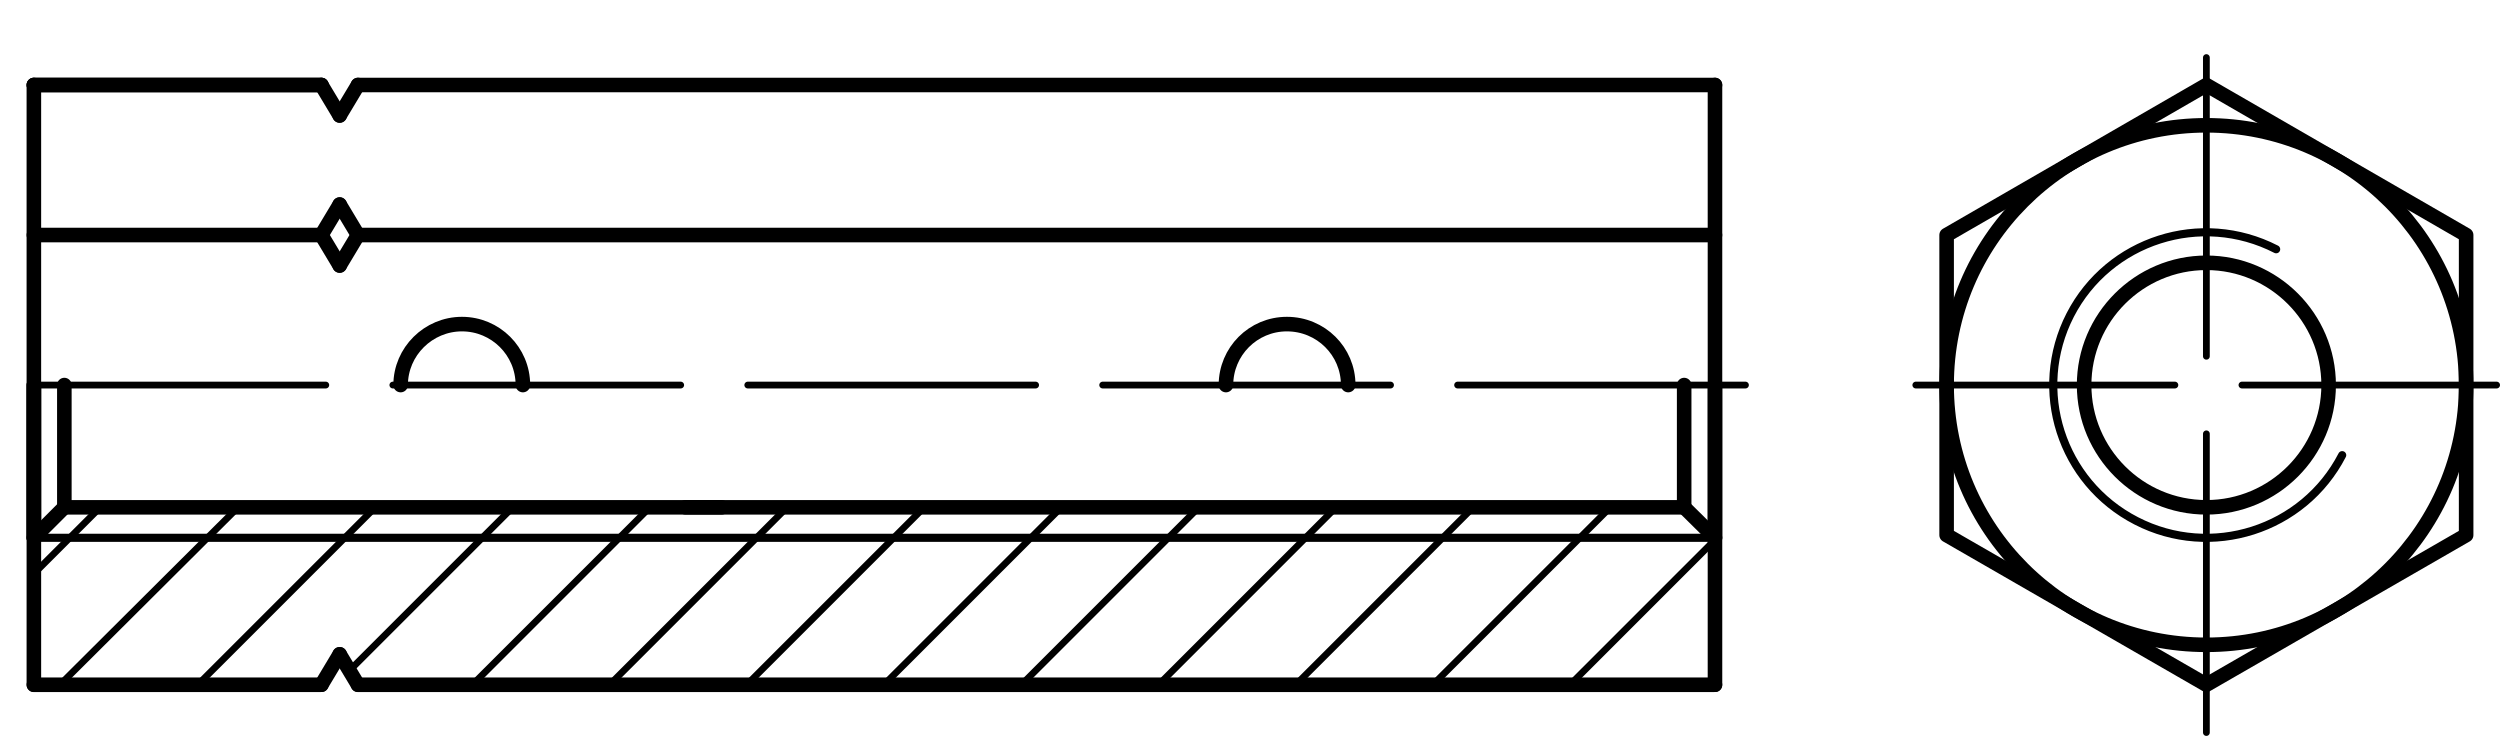
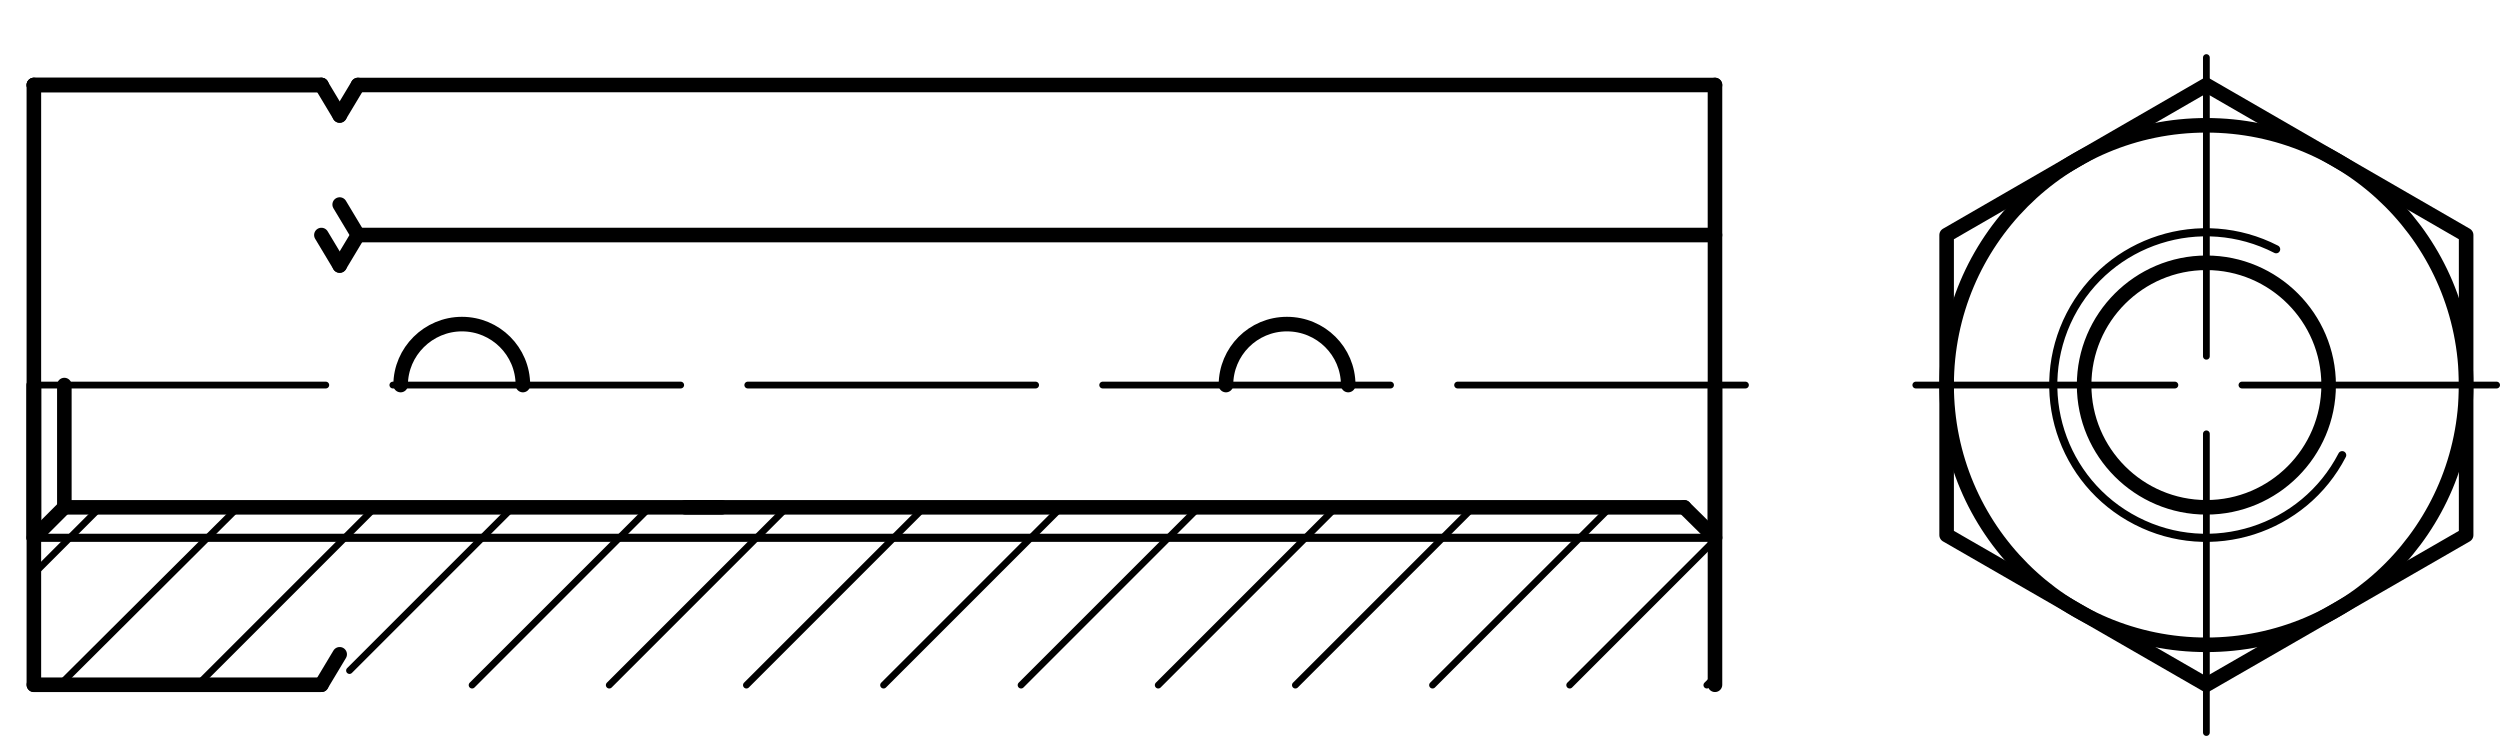
<svg xmlns="http://www.w3.org/2000/svg" version="1.1" id="Ebene_1" x="0px" y="0px" viewBox="0 0 73.82 21.73" style="enable-background:new 0 0 73.82 21.73;" xml:space="preserve">
  <g id="Schraffurlinie">
    <polygon style="fill:none;" points="20.24,14.98 1.9,14.98 1,15.88 1,20.22 9.49,20.22 10.03,19.32 10.57,20.22 50.64,20.22    50.64,15.88 49.73,14.98  " />
    <path style="fill:none;stroke:#000000;stroke-width:0.2;stroke-linecap:round;stroke-linejoin:round;" d="M50.64,19.99l-0.24,0.24    M50.64,15.94l-4.29,4.29 M47.55,14.98l-5.25,5.25 M43.5,14.98l-5.25,5.25 M39.45,14.98l-5.25,5.25 M35.4,14.98l-5.25,5.25    M31.34,14.98l-5.25,5.25 M27.29,14.98l-5.25,5.25 M23.24,14.98l-5.25,5.25 M19.19,14.98l-5.25,5.25 M15.14,14.98l-4.82,4.82    M11.08,14.98l-5.25,5.25 M7.03,14.98l-5.26,5.24 M2.97,14.97L1,16.94" />
  </g>
  <g id="Konturlinie">
    <line style="fill:none;stroke:#000000;stroke-width:0.43;stroke-linecap:round;stroke-linejoin:round;" x1="50.64" y1="2.51" x2="50.64" y2="20.22" />
-     <line style="fill:none;stroke:#000000;stroke-width:0.43;stroke-linecap:round;stroke-linejoin:round;" x1="50.64" y1="20.22" x2="10.57" y2="20.22" />
    <line style="fill:none;stroke:#000000;stroke-width:0.43;stroke-linecap:round;stroke-linejoin:round;" x1="9.49" y1="20.22" x2="1" y2="20.22" />
    <line style="fill:none;stroke:#000000;stroke-width:0.43;stroke-linecap:round;stroke-linejoin:round;" x1="1" y1="20.22" x2="1" y2="2.51" />
    <line style="fill:none;stroke:#000000;stroke-width:0.43;stroke-linecap:round;stroke-linejoin:round;" x1="1" y1="2.51" x2="9.49" y2="2.51" />
    <line style="fill:none;stroke:#000000;stroke-width:0.43;stroke-linecap:round;stroke-linejoin:round;" x1="10.57" y1="2.51" x2="50.64" y2="2.51" />
    <line style="fill:none;stroke:#000000;stroke-width:0.43;stroke-linecap:round;stroke-linejoin:round;" x1="50.64" y1="6.94" x2="10.57" y2="6.94" />
-     <line style="fill:none;stroke:#000000;stroke-width:0.43;stroke-linecap:round;stroke-linejoin:round;" x1="9.49" y1="6.94" x2="1" y2="6.94" />
    <line style="fill:none;stroke:#000000;stroke-width:0.43;stroke-linecap:round;stroke-linejoin:round;" x1="50.64" y1="11.37" x2="50.64" y2="15.88" />
    <line style="fill:none;stroke:#000000;stroke-width:0.43;stroke-linecap:round;stroke-linejoin:round;" x1="20.24" y1="14.98" x2="49.73" y2="14.98" />
    <line style="fill:none;stroke:#000000;stroke-width:0.43;stroke-linecap:round;stroke-linejoin:round;" x1="50.64" y1="15.88" x2="49.73" y2="14.98" />
-     <line style="fill:none;stroke:#000000;stroke-width:0.43;stroke-linecap:round;stroke-linejoin:round;" x1="49.73" y1="14.98" x2="49.73" y2="11.37" />
    <line style="fill:none;stroke:#000000;stroke-width:0.43;stroke-linecap:round;stroke-linejoin:round;" x1="21.31" y1="14.98" x2="1.9" y2="14.98" />
    <line style="fill:none;stroke:#000000;stroke-width:0.43;stroke-linecap:round;stroke-linejoin:round;" x1="1" y1="15.88" x2="1.9" y2="14.98" />
    <line style="fill:none;stroke:#000000;stroke-width:0.43;stroke-linecap:round;stroke-linejoin:round;" x1="1.9" y1="14.98" x2="1.9" y2="11.37" />
    <line style="fill:none;stroke:#000000;stroke-width:0.43;stroke-linecap:round;stroke-linejoin:round;" x1="1" y1="2.51" x2="9.49" y2="2.51" />
    <line style="fill:none;stroke:#000000;stroke-width:0.43;stroke-linecap:round;stroke-linejoin:round;" x1="10.03" y1="3.41" x2="10.57" y2="2.51" />
    <line style="fill:none;stroke:#000000;stroke-width:0.43;stroke-linecap:round;stroke-linejoin:round;" x1="10.03" y1="3.41" x2="9.49" y2="2.51" />
-     <line style="fill:none;stroke:#000000;stroke-width:0.43;stroke-linecap:round;stroke-linejoin:round;" x1="10.03" y1="19.32" x2="10.57" y2="20.22" />
    <line style="fill:none;stroke:#000000;stroke-width:0.43;stroke-linecap:round;stroke-linejoin:round;" x1="10.03" y1="19.32" x2="9.49" y2="20.22" />
    <line style="fill:none;stroke:#000000;stroke-width:0.43;stroke-linecap:round;stroke-linejoin:round;" x1="10.03" y1="6.04" x2="10.57" y2="6.94" />
-     <line style="fill:none;stroke:#000000;stroke-width:0.43;stroke-linecap:round;stroke-linejoin:round;" x1="10.03" y1="6.04" x2="9.49" y2="6.94" />
    <line style="fill:none;stroke:#000000;stroke-width:0.43;stroke-linecap:round;stroke-linejoin:round;" x1="10.03" y1="7.84" x2="10.57" y2="6.94" />
    <line style="fill:none;stroke:#000000;stroke-width:0.43;stroke-linecap:round;stroke-linejoin:round;" x1="10.03" y1="7.84" x2="9.49" y2="6.94" />
    <path style="fill:none;stroke:#000000;stroke-width:0.43;stroke-linecap:round;stroke-linejoin:round;" d="M15.44,11.37   c0-1-0.81-1.8-1.8-1.8s-1.81,0.81-1.81,1.8l0,0" />
    <polyline style="fill:none;stroke:#000000;stroke-width:0.43;stroke-linecap:round;stroke-linejoin:round;" points="65.15,2.51    57.48,6.94 57.48,15.8 65.15,20.22 72.82,15.8 72.82,6.94 65.15,2.51  " />
    <path style="fill:none;stroke:#000000;stroke-width:0.43;stroke-linecap:round;stroke-linejoin:round;" d="M68.76,11.37   c0-1.99-1.62-3.61-3.61-3.61s-3.61,1.62-3.61,3.61s1.62,3.61,3.61,3.61C67.14,14.98,68.76,13.36,68.76,11.37L68.76,11.37z" />
    <path style="fill:none;stroke:#000000;stroke-width:0.43;stroke-linecap:round;stroke-linejoin:round;" d="M39.81,11.37   c0-1-0.81-1.8-1.81-1.8s-1.8,0.81-1.8,1.8l0,0" />
    <path style="fill:none;stroke:#000000;stroke-width:0.43;stroke-linecap:round;stroke-linejoin:round;" d="M72.82,11.37   c0-4.24-3.43-7.67-7.67-7.67s-7.67,3.43-7.67,7.67s3.43,7.67,7.67,7.67S72.82,15.61,72.82,11.37   C72.82,11.37,72.82,11.37,72.82,11.37z" />
  </g>
  <g id="Mittellinie">
    <line style="fill:none;stroke:#000000;stroke-width:0.2;stroke-linecap:round;stroke-linejoin:round;stroke-dasharray:0,0,0,0,8.5,1.98;" x1="51.54" y1="11.37" x2="0.1" y2="11.37" />
    <line style="fill:none;stroke:#000000;stroke-width:0.2;stroke-linecap:round;stroke-linejoin:round;stroke-dasharray:0,0,0,0,7.65,1.98;" x1="56.57" y1="11.37" x2="73.72" y2="11.37" />
    <path style="fill:none;stroke:#000000;stroke-width:0.2;stroke-linecap:round;stroke-linejoin:round;stroke-dasharray:0,0,0,0,8.82,2.29;" d="   M65.15,21.63V0.1" />
  </g>
  <g id="Bemaßung">
    <line style="fill:none;stroke:#000000;stroke-width:0.43;stroke-linecap:round;stroke-linejoin:round;" x1="1" y1="15.88" x2="1" y2="11.37" />
    <line style="fill:none;stroke:#000000;stroke-width:0.43;stroke-linecap:round;stroke-linejoin:round;" x1="1" y1="15.88" x2="1" y2="11.37" />
  </g>
  <g id="Gewindelinie">
    <path style="fill:none;stroke:#000000;stroke-width:0.24;stroke-linecap:round;stroke-linejoin:round;" d="M67.21,7.36   c-2.22-1.14-4.94-0.27-6.08,1.94c-1.14,2.22-0.27,4.94,1.95,6.08c2.21,1.14,4.94,0.27,6.08-1.94l0,0" />
    <line style="fill:none;stroke:#000000;stroke-width:0.24;stroke-linecap:round;stroke-linejoin:round;" x1="1" y1="15.88" x2="50.64" y2="15.88" />
  </g>
</svg>